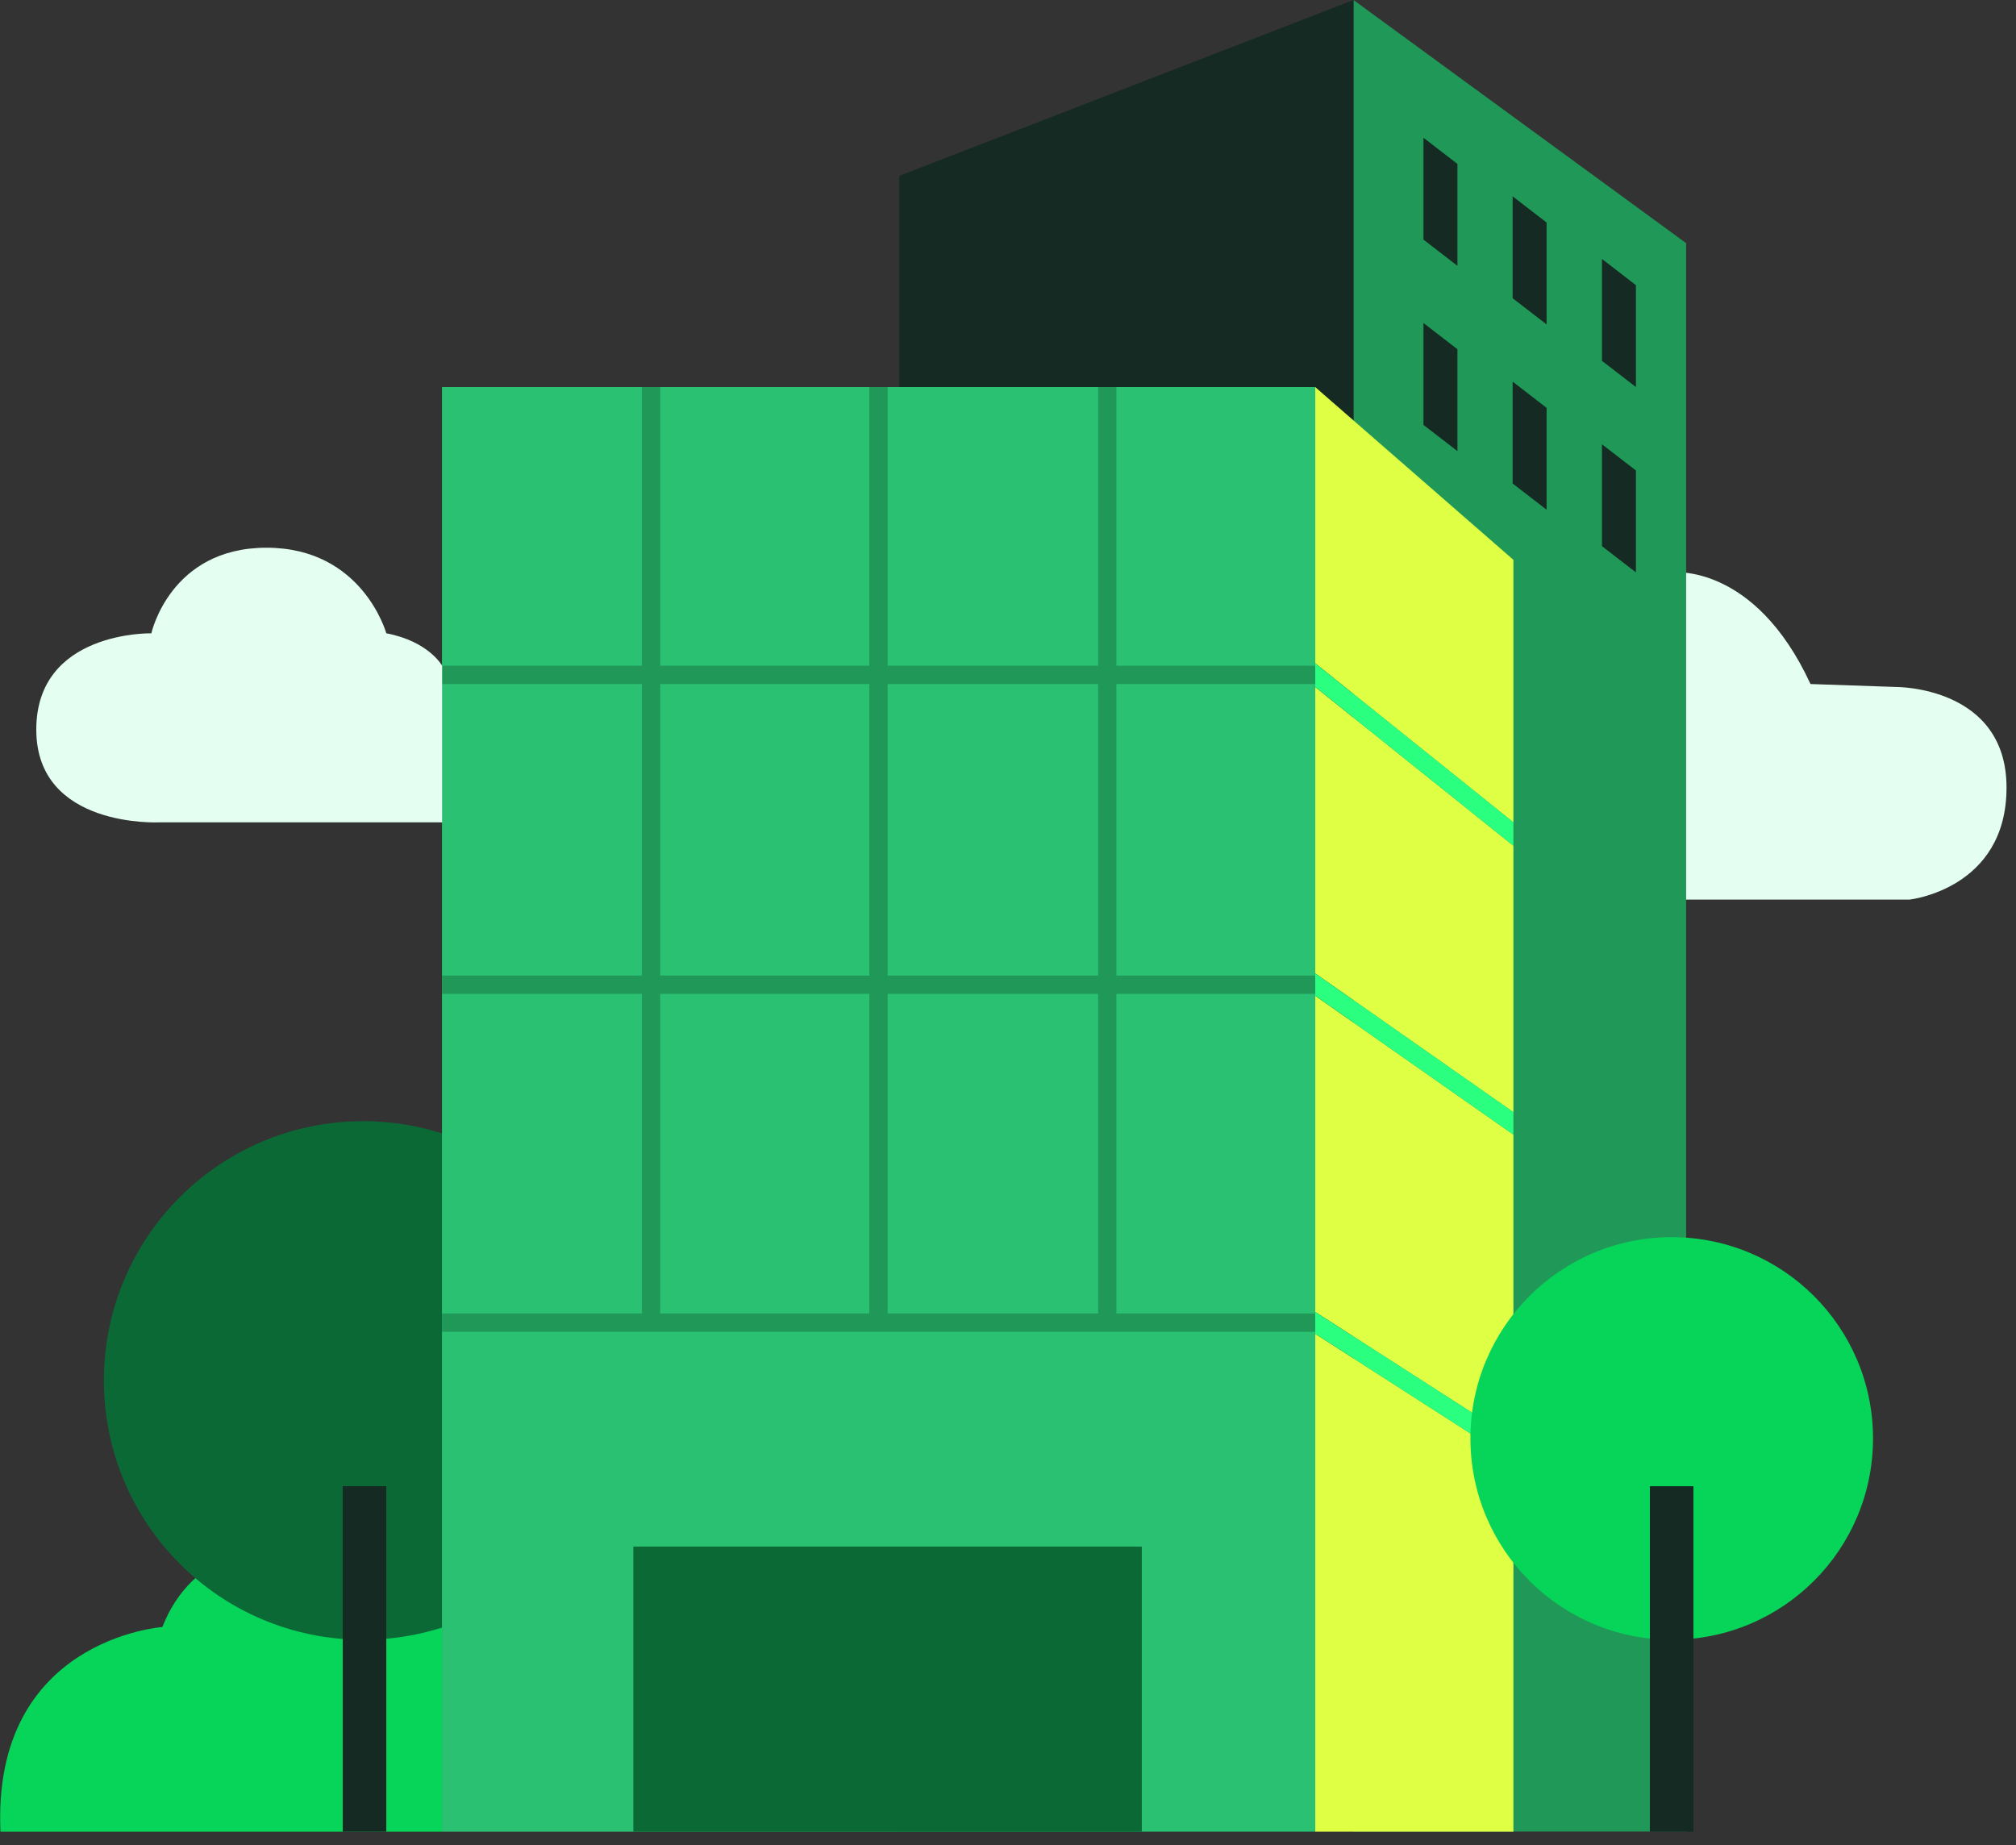
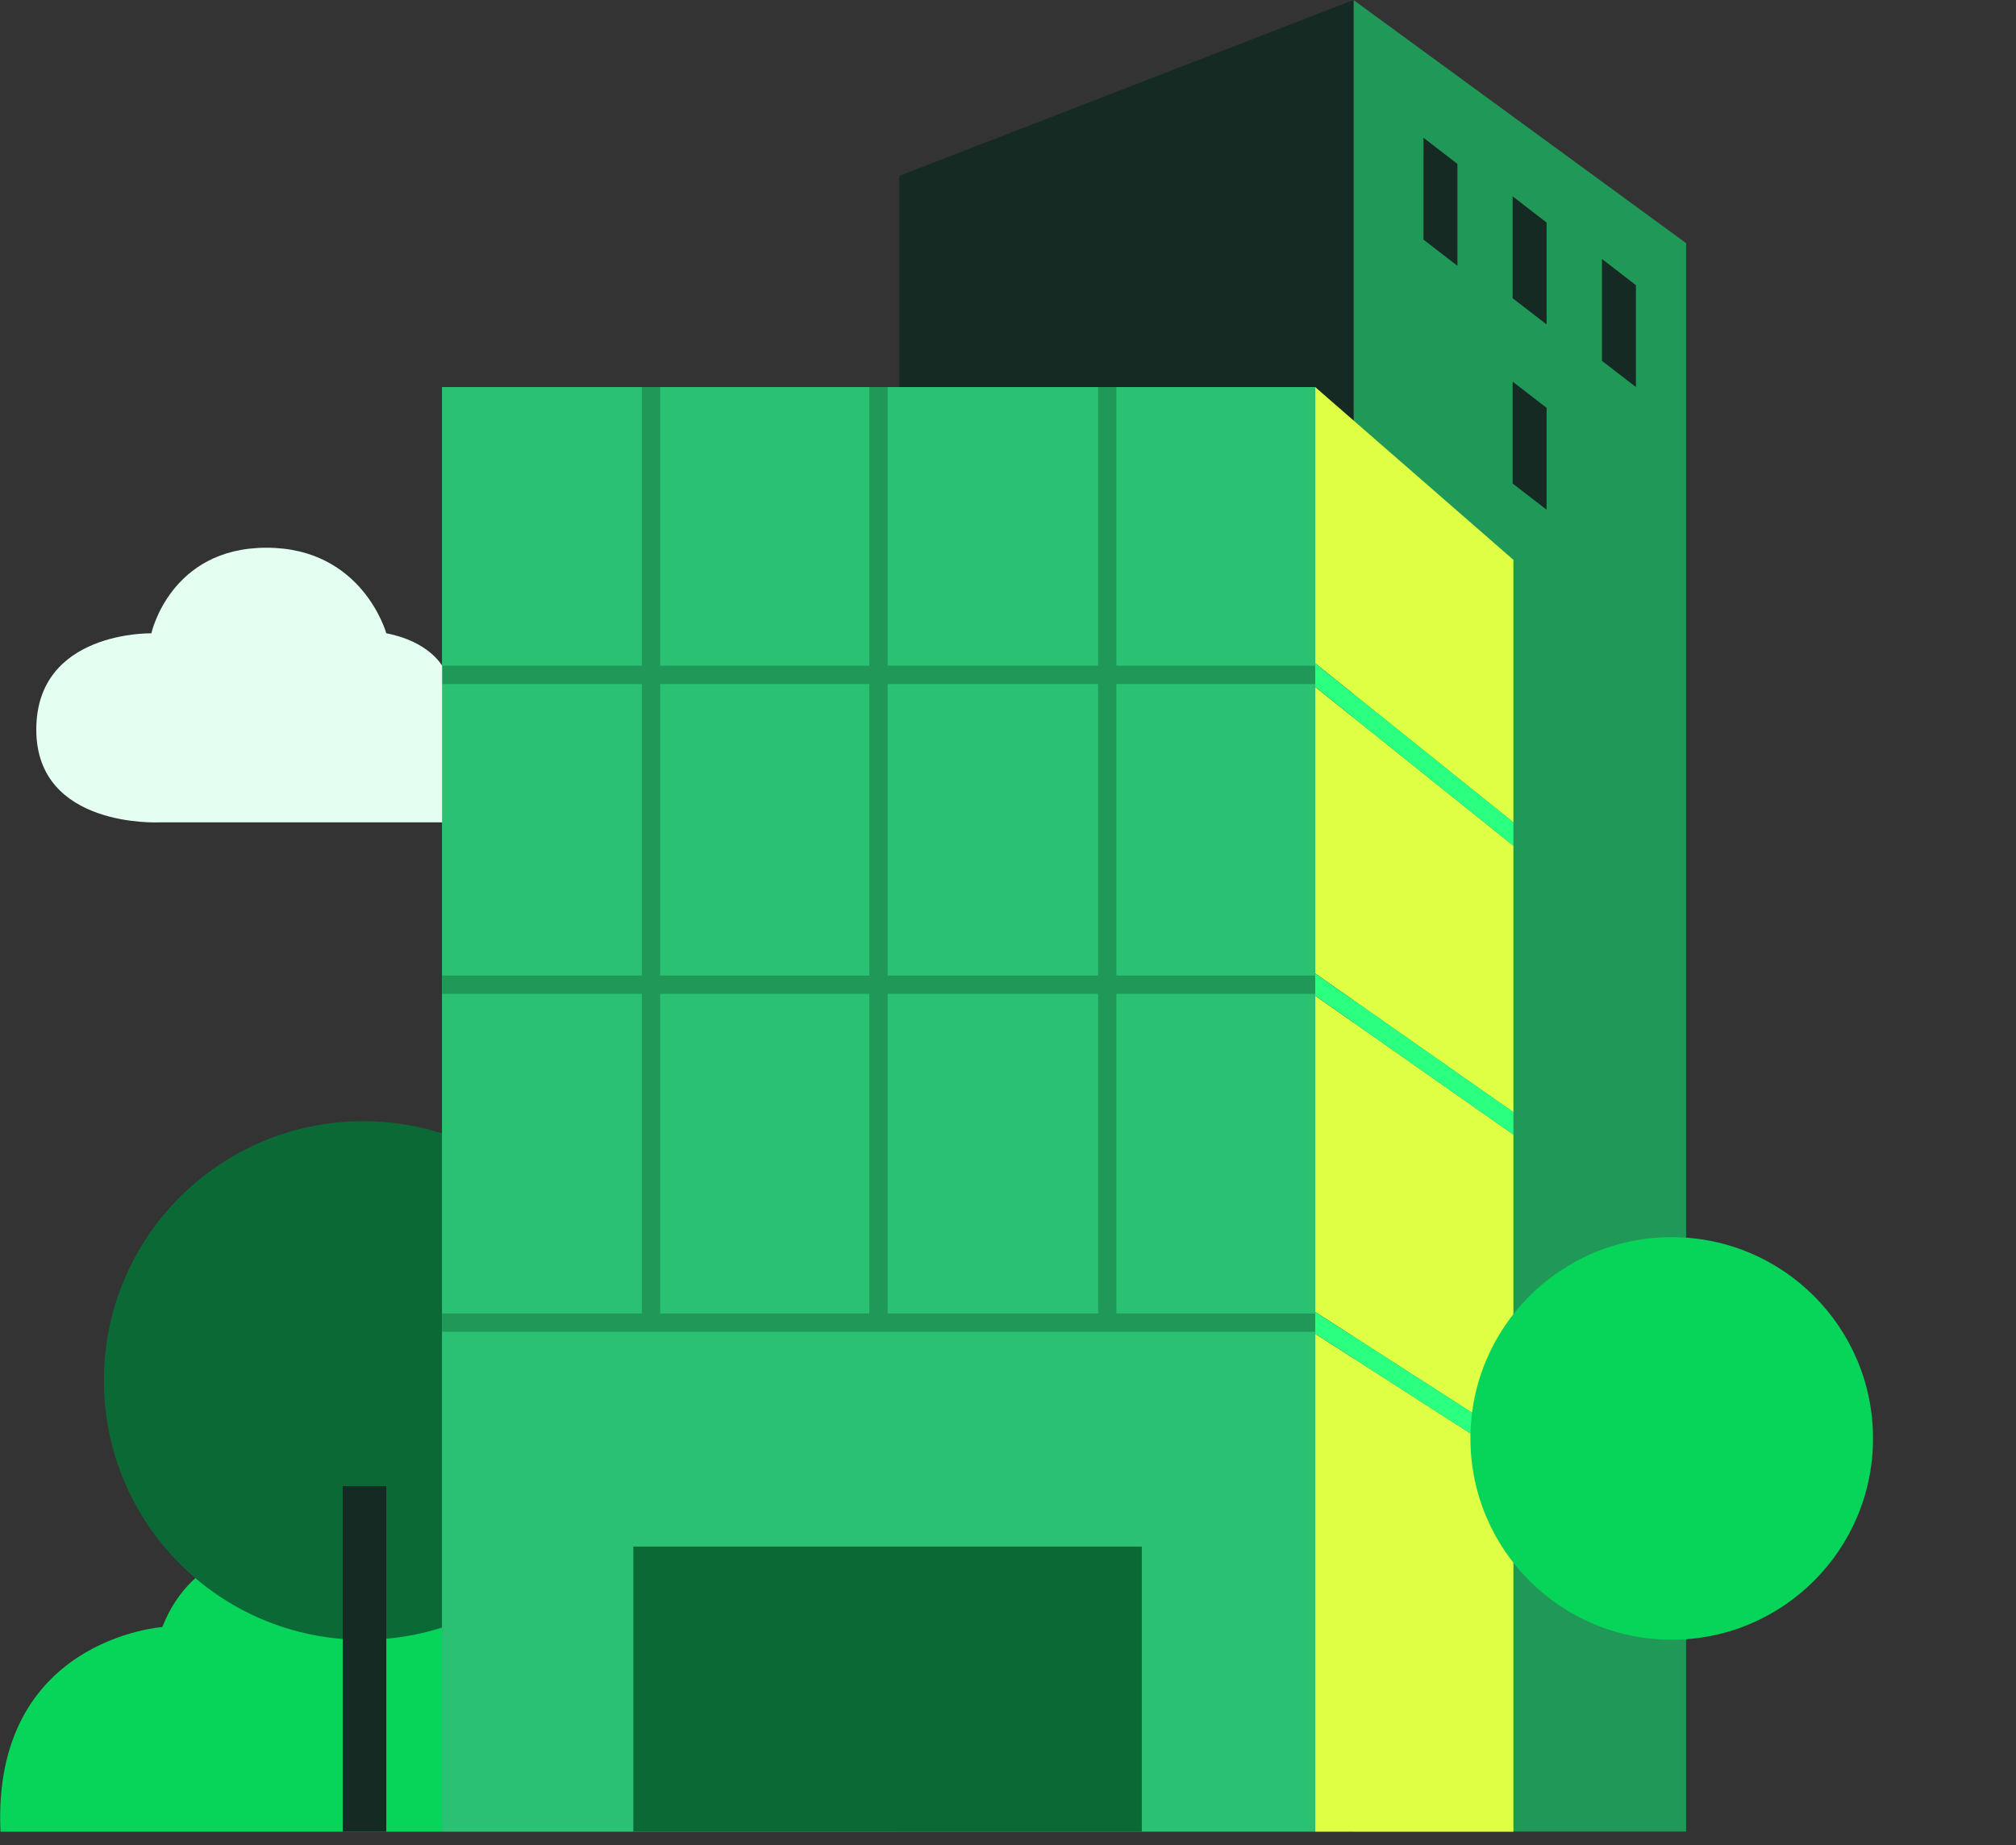
<svg xmlns="http://www.w3.org/2000/svg" width="130" height="119" viewBox="0 0 130 119" fill="none">
  <rect x="0" y="0" width="130" height="119" fill="#333333" stroke="none" />
  <g clip-path="url(#clip0_3528_16336)">
-     <path d="M107.799 36.91C107.799 36.91 113.119 36.26 116.749 44.11L122.269 44.3C122.269 44.3 129.389 44.25 129.389 50.79C129.389 57.33 123.139 58.01 123.139 58.01H107.789V36.91H107.799Z" fill="#E4FFF1" />
    <path d="M17.29 99.731C17.29 99.731 12.42 99.9 10.47 104.92C10.47 104.92 -0.53 105.69 0.03 118.12H28.51V99.731H17.3H17.29Z" fill="#06D559" />
    <path d="M23.419 105.741C32.653 105.741 40.139 98.255 40.139 89.021C40.139 79.787 32.653 72.301 23.419 72.301C14.185 72.301 6.699 79.787 6.699 89.021C6.699 98.255 14.185 105.741 23.419 105.741Z" fill="#0B6936" />
    <path d="M108.729 118.11H87.279V0L108.729 15.68V118.11Z" fill="#209857" />
    <path d="M57.99 118.11H87.28V0L57.99 11.34V118.11Z" fill="#152A23" />
    <path d="M93.981 17.141L91.791 15.451V8.881L93.981 10.571V17.141Z" fill="#152A23" />
    <path d="M99.731 20.92L97.541 19.23V12.66L99.731 14.35V20.92Z" fill="#152A23" />
    <path d="M105.491 24.959L103.301 23.269V16.699L105.491 18.389V24.959Z" fill="#152A23" />
-     <path d="M93.981 29.09L91.791 27.4V20.83L93.981 22.52V29.09Z" fill="#152A23" />
    <path d="M99.731 32.869L97.541 31.179V24.609L99.731 26.299V32.869Z" fill="#152A23" />
-     <path d="M105.491 36.91L103.301 35.22V28.65L105.491 30.34V36.91Z" fill="#152A23" />
    <path d="M84.81 24.961H28.5V118.121H84.81V24.961Z" fill="#2AC172" />
    <path d="M97.591 36.101V53.031L84.811 42.771V24.961L97.591 36.101Z" fill="#DEFF44" />
    <path d="M97.591 54.541V71.721L84.811 62.771V44.301L97.591 54.541Z" fill="#DEFF44" />
    <path d="M97.591 53.029V54.539L84.811 44.3V42.77L97.591 53.029Z" fill="#2AFF7F" />
    <path d="M97.591 73.171V92.811L84.811 84.601V64.211L97.591 73.171Z" fill="#DEFF44" />
    <path d="M97.591 71.719V73.169L84.811 64.21V62.77L97.591 71.719Z" fill="#2AFF7F" />
    <path d="M97.591 94.22V118.12H84.811V86.01L97.591 94.22Z" fill="#DEFF44" />
    <path d="M97.591 92.81V94.22L84.811 86.01V84.6L97.591 92.81Z" fill="#2AFF7F" />
    <path d="M73.63 99.731H40.84V118.12H73.63V99.731Z" fill="#0B6936" />
    <path d="M84.81 84.699H28.5V85.879H84.81V84.699Z" fill="#209857" />
    <path d="M84.81 62.91H28.5V64.09H84.81V62.91Z" fill="#209857" />
    <path d="M84.81 42.93H28.5V44.11H84.81V42.93Z" fill="#209857" />
    <path d="M42.571 24.961H41.391V85.291H42.571V24.961Z" fill="#209857" />
    <path d="M57.24 24.961H56.06V85.291H57.24V24.961Z" fill="#209857" />
    <path d="M71.99 24.961H70.811V85.291H71.99V24.961Z" fill="#209857" />
    <path d="M24.91 95.84H22.1V118.12H24.91V95.84Z" fill="#152A23" />
    <path d="M107.8 105.739C114.969 105.739 120.78 99.928 120.78 92.759C120.78 85.591 114.969 79.779 107.8 79.779C100.632 79.779 94.82 85.591 94.82 92.759C94.82 99.928 100.632 105.739 107.8 105.739Z" fill="#06D559" />
-     <path d="M109.201 95.84H106.391V118.12H109.201V95.84Z" fill="#152A23" />
+     <path d="M109.201 95.84V118.12H109.201V95.84Z" fill="#152A23" />
    <path d="M24.91 40.84C24.91 40.84 23.39 35.32 17.18 35.32C10.97 35.32 9.76 40.84 9.76 40.84C9.76 40.84 2.34 40.67 2.34 47.05C2.34 53.43 10.28 53.03 10.28 53.03H28.51V42.93C28.51 42.93 27.65 41.36 24.92 40.84H24.91Z" fill="#E4FFF1" />
  </g>
  <defs>
    <clipPath id="clip0_3528_16336">
      <rect width="129.39" height="118.12" fill="white" />
    </clipPath>
  </defs>
</svg>